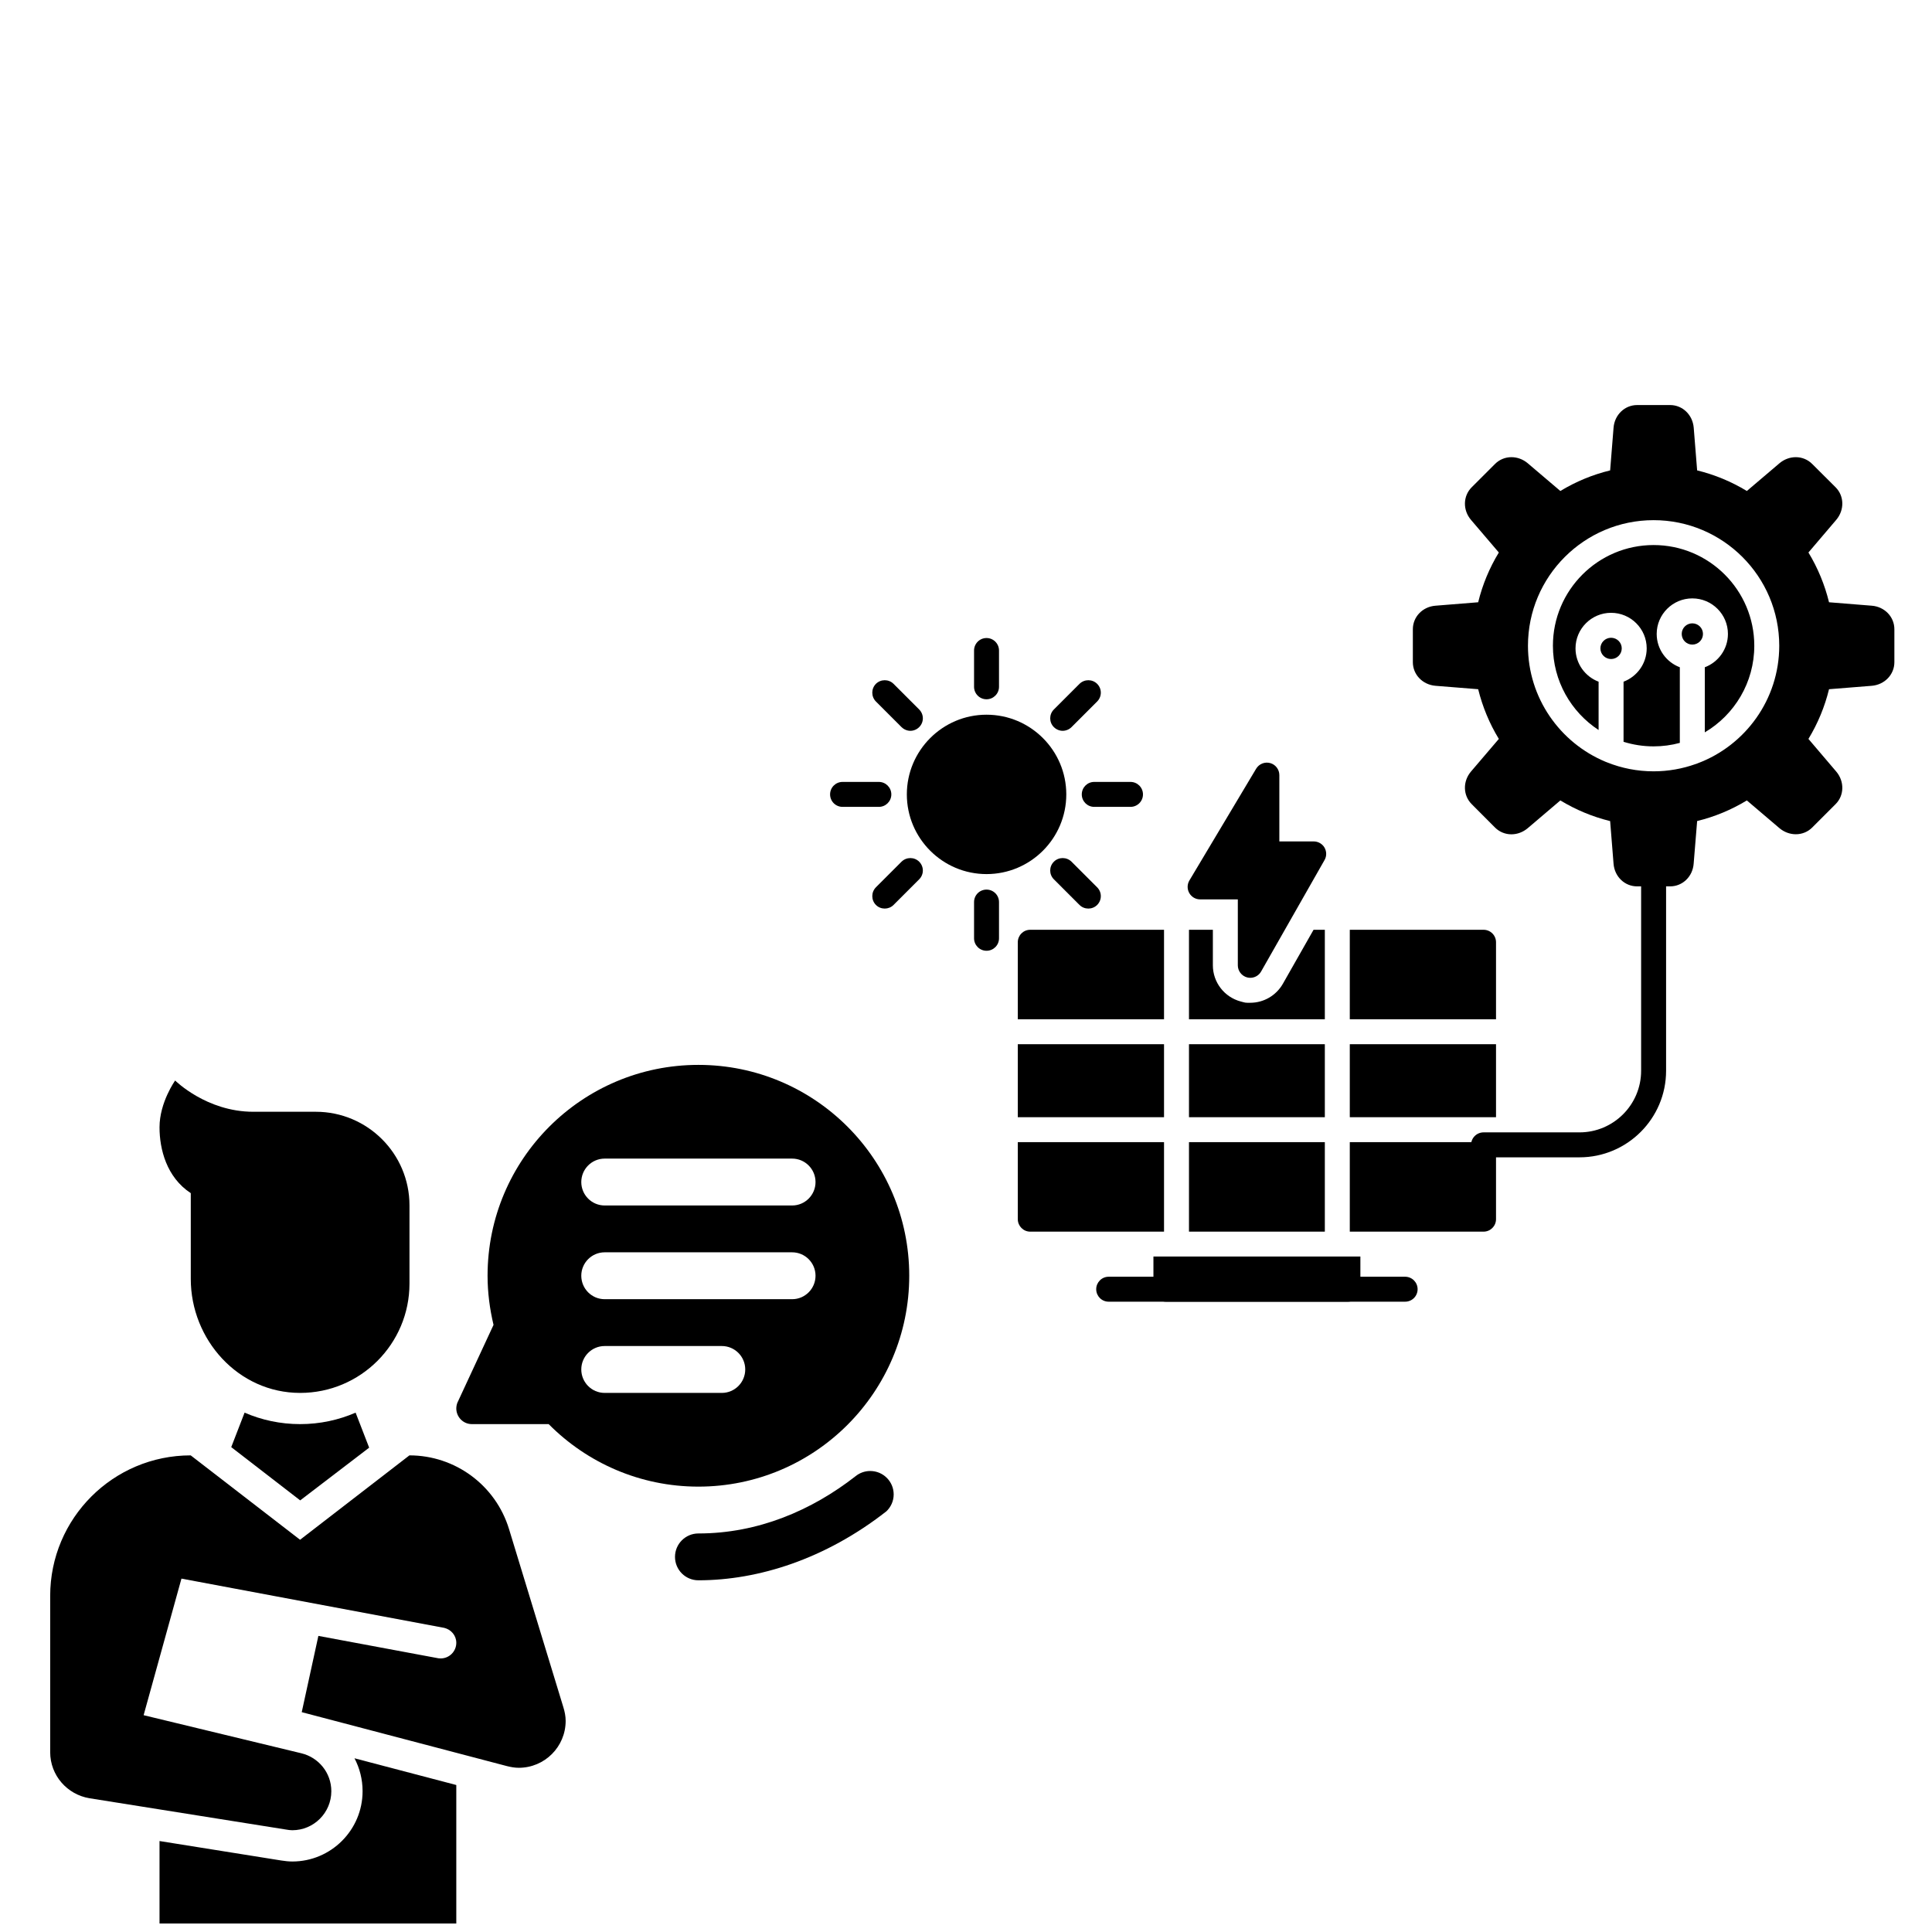
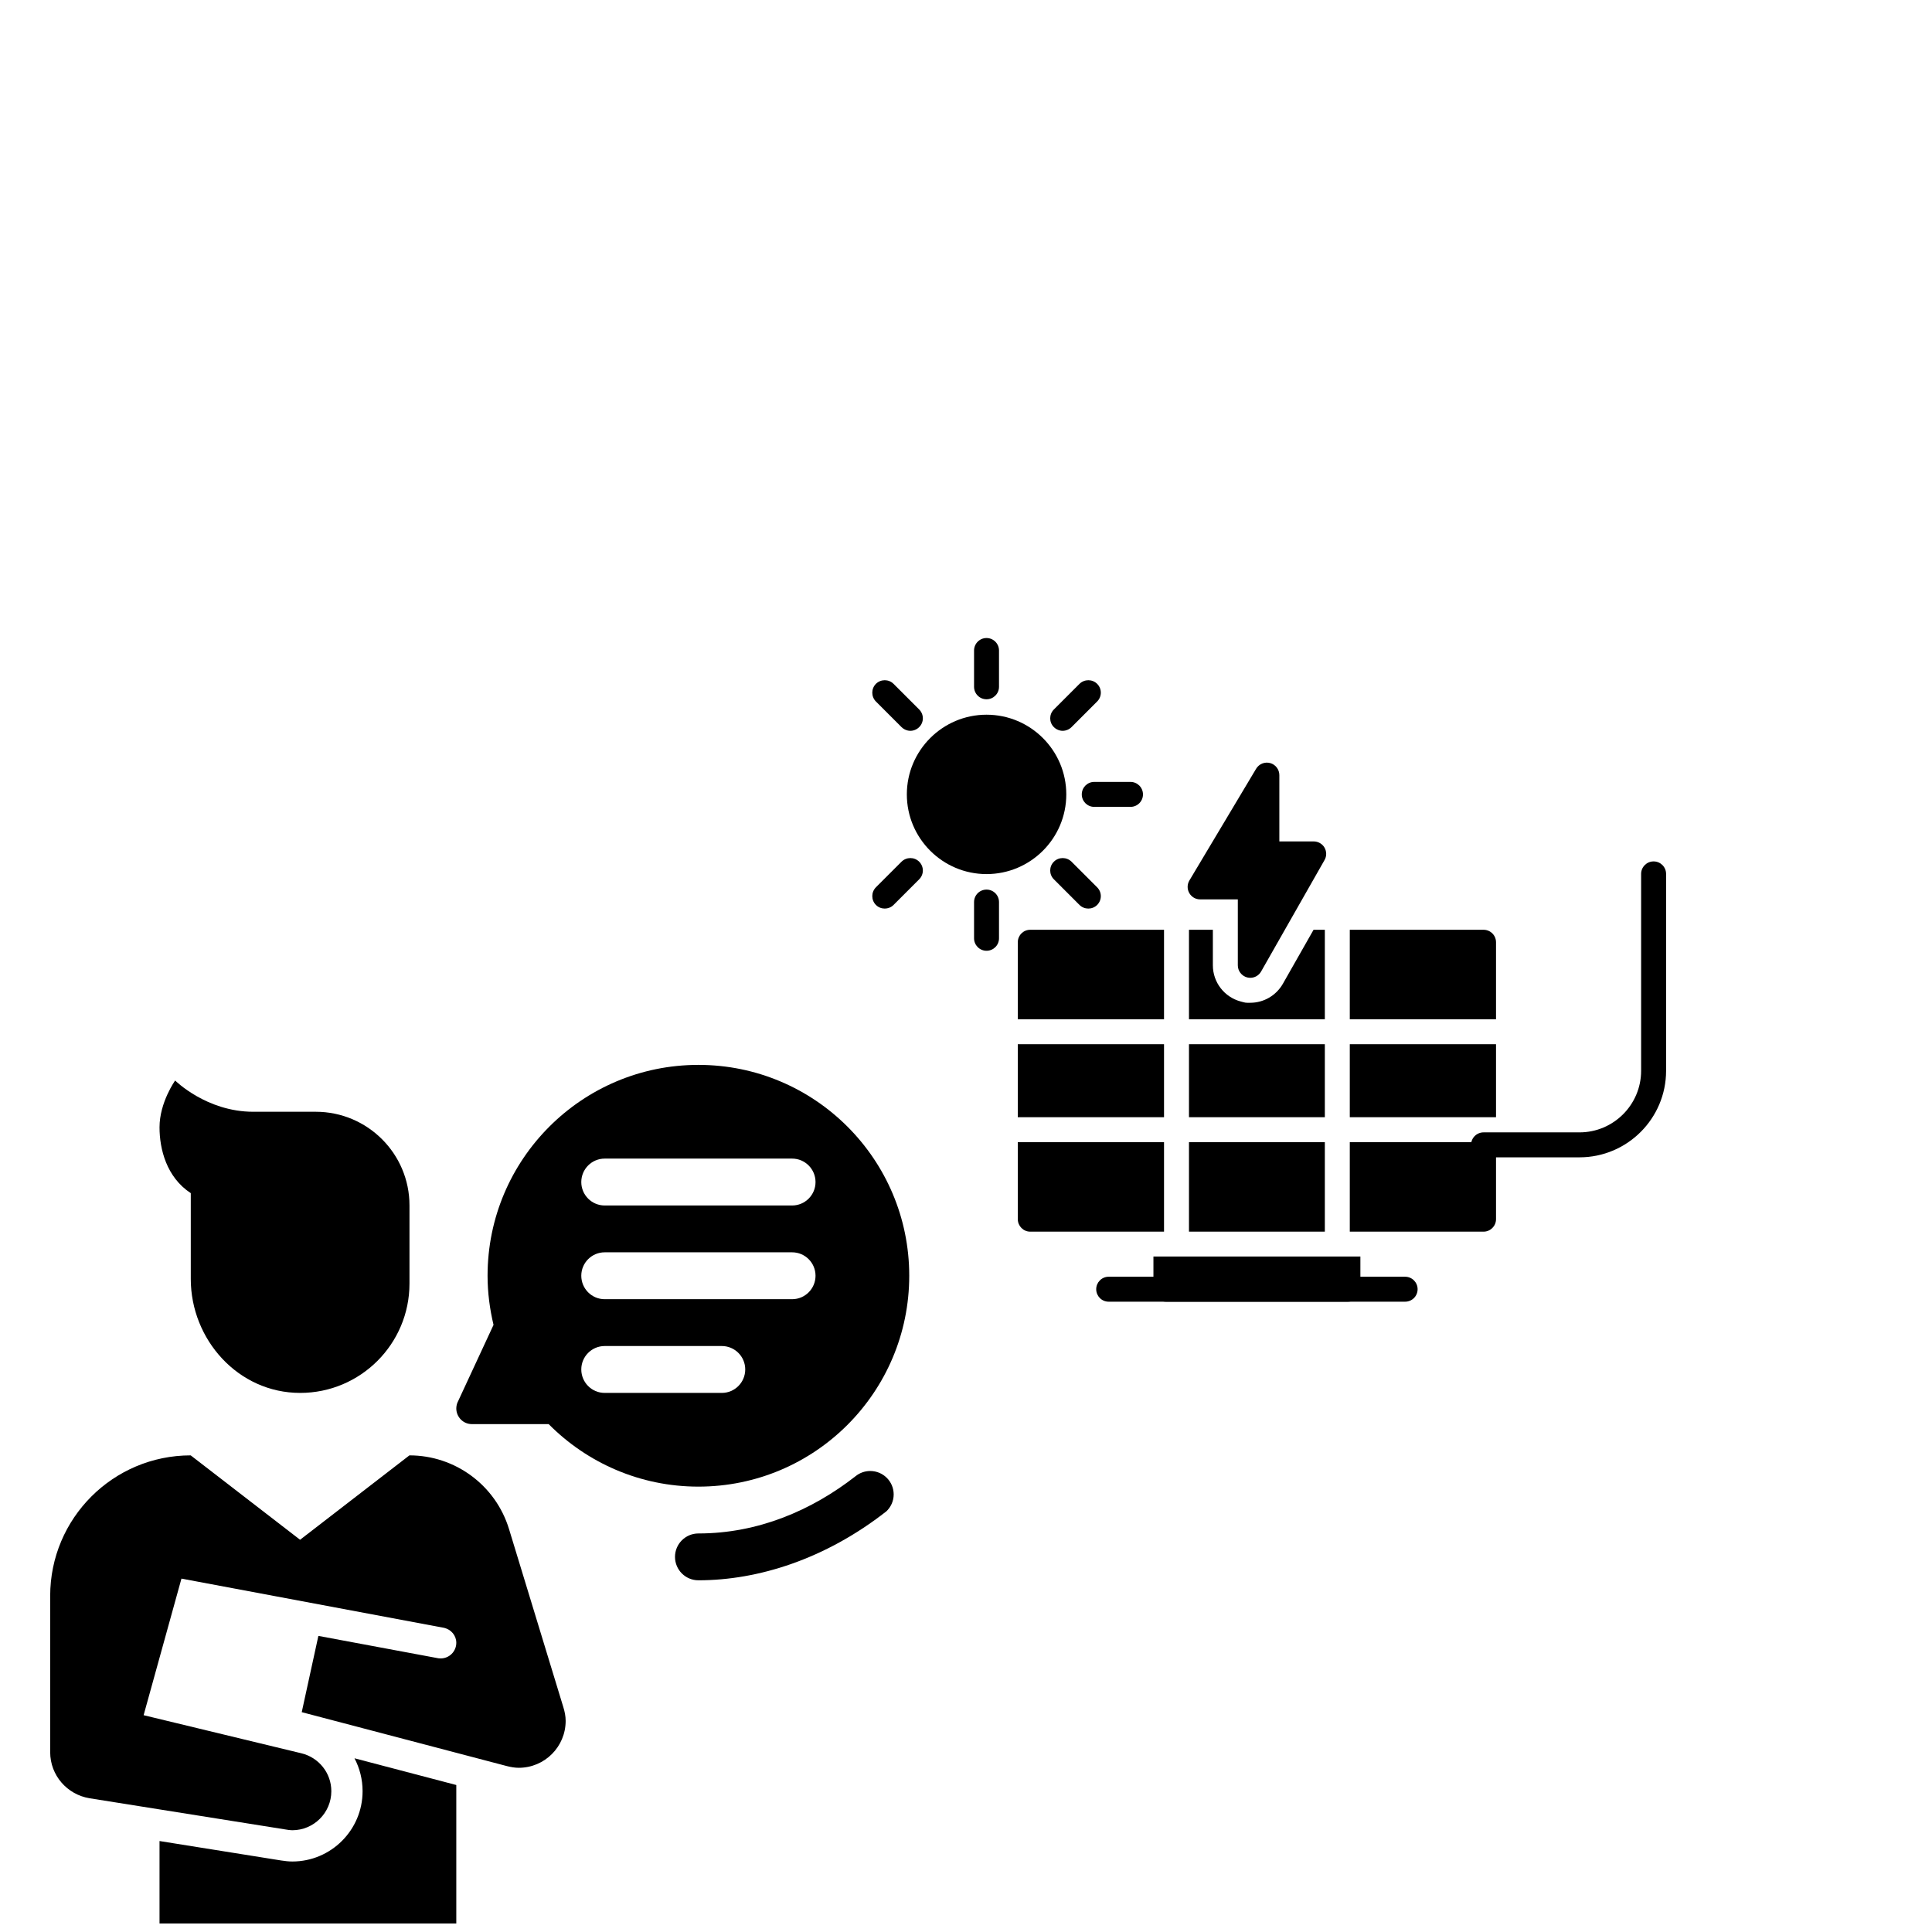
<svg xmlns="http://www.w3.org/2000/svg" width="150" viewBox="0 0 112.5 112.5" height="150" preserveAspectRatio="xMidYMid meet">
  <defs>
    <clipPath id="24133292cd">
      <path d="M 9 102 L 27 102 L 27 112.004 L 9 112.004 Z M 9 102 " clip-rule="nonzero" />
    </clipPath>
    <clipPath id="fabee839a1">
      <path d="M 2.918 84 L 33 84 L 33 107 L 2.918 107 Z M 2.918 84 " clip-rule="nonzero" />
    </clipPath>
    <clipPath id="721f847ae8">
      <path d="M 9 62.008 L 24 62.008 L 24 82 L 9 82 Z M 9 62.008 " clip-rule="nonzero" />
    </clipPath>
    <clipPath id="0a6a8eca18">
-       <path d="M 39 85 L 52.945 85 L 52.945 93 L 39 93 Z M 39 85 " clip-rule="nonzero" />
+       <path d="M 39 85 L 52.945 85 L 52.945 93 L 39 93 M 39 85 " clip-rule="nonzero" />
    </clipPath>
    <clipPath id="10cdcb76c9">
      <path d="M 26 62.008 L 52.945 62.008 L 52.945 87 L 26 87 Z M 26 62.008 " clip-rule="nonzero" />
    </clipPath>
    <clipPath id="665738ed3a">
-       <path d="M 48.344 45 L 52 45 L 52 47 L 48.344 47 Z M 48.344 45 " clip-rule="nonzero" />
-     </clipPath>
+       </clipPath>
    <clipPath id="b2bca44a04">
      <path d="M 67 73 L 80 73 L 80 75.832 L 67 75.832 Z M 67 73 " clip-rule="nonzero" />
    </clipPath>
    <clipPath id="e550b2bd2d">
      <path d="M 63 74 L 83 74 L 83 75.832 L 63 75.832 Z M 63 74 " clip-rule="nonzero" />
    </clipPath>
    <clipPath id="115d2328b7">
      <path d="M 82 23.566 L 110.316 23.566 L 110.316 52 L 82 52 Z M 82 23.566 " clip-rule="nonzero" />
    </clipPath>
  </defs>
  <g clip-path="url(#24133292cd)">
    <path fill="#000000" d="M 20.641 102.383 C 20.945 102.961 21.113 103.613 21.113 104.301 C 21.113 106.559 19.277 108.395 17.02 108.395 C 16.801 108.395 16.586 108.367 16.375 108.336 L 9.289 107.203 L 9.289 112.031 L 26.57 112.031 L 26.57 103.941 L 20.637 102.383 Z M 20.641 102.383 " fill-opacity="1" fill-rule="nonzero" />
  </g>
  <g clip-path="url(#fabee839a1)">
    <path fill="#000000" d="M 25.863 94.789 C 26.266 94.887 26.57 95.23 26.57 95.66 C 26.57 96.16 26.164 96.57 25.66 96.57 C 25.617 96.57 25.574 96.566 25.531 96.562 L 18.539 95.258 L 17.57 99.699 L 29.52 102.84 C 29.742 102.895 29.969 102.938 30.207 102.938 C 31.715 102.938 32.938 101.715 32.938 100.207 C 32.938 99.93 32.883 99.668 32.805 99.414 L 29.641 89.039 C 28.863 86.488 26.508 84.746 23.84 84.746 L 17.473 89.66 L 11.105 84.746 C 6.586 84.746 2.922 88.41 2.922 92.93 L 2.922 102.027 C 2.922 103.383 3.914 104.496 5.207 104.711 L 16.66 106.535 C 16.777 106.555 16.895 106.574 17.02 106.574 C 18.273 106.574 19.293 105.555 19.293 104.301 C 19.293 103.227 18.551 102.336 17.551 102.094 L 8.363 99.875 L 10.566 91.922 L 25.859 94.789 Z M 25.863 94.789 " fill-opacity="1" fill-rule="nonzero" />
  </g>
  <g clip-path="url(#721f847ae8)">
    <path fill="#000000" d="M 18.387 64.738 L 14.746 64.738 C 12.02 64.738 10.199 62.918 10.199 62.918 C 10.199 62.918 9.289 64.188 9.289 65.645 C 9.289 66.91 9.695 68.551 11.109 69.477 L 11.109 74.473 C 11.109 78 13.867 81.109 17.477 81.109 C 20.992 81.109 23.844 78.258 23.844 74.742 L 23.844 70.191 C 23.844 67.18 21.398 64.738 18.387 64.738 Z M 18.387 64.738 " fill-opacity="1" fill-rule="nonzero" />
  </g>
-   <path fill="#000000" d="M 17.48 87.367 L 21.496 84.297 L 20.707 82.258 C 19.715 82.688 18.625 82.926 17.477 82.926 C 16.328 82.926 15.234 82.688 14.242 82.258 L 13.465 84.266 Z M 17.48 87.367 " fill-opacity="1" fill-rule="nonzero" />
  <g clip-path="url(#0a6a8eca18)">
    <path fill="#000000" d="M 51.598 88.02 C 51.867 87.77 52.039 87.414 52.039 87.02 C 52.039 86.266 51.426 85.656 50.672 85.656 C 50.348 85.656 50.051 85.77 49.816 85.961 C 47.273 87.945 44.148 89.293 40.668 89.293 C 39.914 89.293 39.305 89.906 39.305 90.656 C 39.305 91.41 39.914 92.02 40.668 92.02 C 44.164 92.02 48.066 90.777 51.598 88.016 Z M 51.598 88.02 " fill-opacity="1" fill-rule="nonzero" />
  </g>
  <g clip-path="url(#10cdcb76c9)">
    <path fill="#000000" d="M 40.668 62.008 C 33.887 62.008 28.391 67.508 28.391 74.285 C 28.391 75.273 28.52 76.227 28.738 77.148 L 26.629 81.691 C 26.59 81.801 26.57 81.91 26.57 82.02 C 26.574 82.5 26.957 82.926 27.48 82.926 L 31.949 82.926 C 34.176 85.172 37.258 86.566 40.668 86.566 C 47.449 86.566 52.945 81.066 52.945 74.285 C 52.945 67.508 47.449 62.008 40.668 62.008 Z M 42.031 81.109 L 35.211 81.109 C 34.457 81.109 33.848 80.496 33.848 79.742 C 33.848 78.992 34.457 78.379 35.211 78.379 L 42.031 78.379 C 42.785 78.379 43.395 78.992 43.395 79.742 C 43.395 80.496 42.785 81.109 42.031 81.109 Z M 46.125 75.652 L 35.211 75.652 C 34.457 75.652 33.848 75.039 33.848 74.285 C 33.848 73.535 34.457 72.922 35.211 72.922 L 46.125 72.922 C 46.879 72.922 47.488 73.535 47.488 74.285 C 47.488 75.039 46.879 75.652 46.125 75.652 Z M 46.125 70.195 L 35.211 70.195 C 34.457 70.195 33.848 69.582 33.848 68.832 C 33.848 68.078 34.457 67.465 35.211 67.465 L 46.125 67.465 C 46.879 67.465 47.488 68.078 47.488 68.832 C 47.488 69.582 46.879 70.195 46.125 70.195 Z M 46.125 70.195 " fill-opacity="1" fill-rule="nonzero" />
  </g>
  <path fill="#000000" d="M 57.445 40.719 C 57.043 40.719 56.719 40.391 56.719 39.992 L 56.719 37.879 C 56.719 37.48 57.043 37.152 57.445 37.152 C 57.848 37.152 58.172 37.48 58.172 37.879 L 58.172 39.992 C 58.172 40.391 57.848 40.719 57.445 40.719 Z M 57.445 40.719 " fill-opacity="1" fill-rule="evenodd" />
  <path fill="#000000" d="M 61.879 42.555 C 61.695 42.555 61.508 42.48 61.367 42.34 C 61.082 42.059 61.082 41.598 61.367 41.312 L 62.859 39.82 C 63.145 39.539 63.605 39.539 63.887 39.82 C 64.172 40.105 64.172 40.562 63.887 40.848 L 62.395 42.34 C 62.254 42.48 62.066 42.555 61.879 42.555 Z M 61.879 42.555 " fill-opacity="1" fill-rule="evenodd" />
  <path fill="#000000" d="M 65.828 46.984 L 63.715 46.984 C 63.316 46.984 62.992 46.66 62.992 46.258 C 62.992 45.855 63.316 45.531 63.715 45.531 L 65.828 45.531 C 66.23 45.531 66.555 45.855 66.555 46.258 C 66.555 46.66 66.23 46.984 65.828 46.984 Z M 65.828 46.984 " fill-opacity="1" fill-rule="evenodd" />
  <path fill="#000000" d="M 63.375 52.906 C 63.188 52.906 63 52.836 62.859 52.695 L 61.367 51.203 C 61.082 50.918 61.082 50.461 61.367 50.176 C 61.648 49.895 62.109 49.895 62.395 50.176 L 63.887 51.668 C 64.172 51.953 64.172 52.41 63.887 52.695 C 63.746 52.836 63.559 52.906 63.375 52.906 Z M 63.375 52.906 " fill-opacity="1" fill-rule="evenodd" />
  <path fill="#000000" d="M 57.445 55.363 C 57.043 55.363 56.719 55.035 56.719 54.637 L 56.719 52.527 C 56.719 52.125 57.043 51.801 57.445 51.801 C 57.848 51.801 58.172 52.125 58.172 52.527 L 58.172 54.637 C 58.172 55.039 57.848 55.363 57.445 55.363 Z M 57.445 55.363 " fill-opacity="1" fill-rule="evenodd" />
  <path fill="#000000" d="M 51.52 52.906 C 51.332 52.906 51.145 52.836 51.004 52.695 C 50.723 52.41 50.723 51.953 51.004 51.668 L 52.496 50.176 C 52.781 49.895 53.242 49.895 53.523 50.176 C 53.809 50.461 53.809 50.918 53.523 51.203 L 52.031 52.695 C 51.891 52.836 51.703 52.906 51.52 52.906 Z M 51.52 52.906 " fill-opacity="1" fill-rule="evenodd" />
  <g clip-path="url(#665738ed3a)">
    <path fill="#000000" d="M 51.176 46.984 L 49.062 46.984 C 48.66 46.984 48.336 46.66 48.336 46.258 C 48.336 45.855 48.66 45.531 49.062 45.531 L 51.176 45.531 C 51.574 45.531 51.902 45.855 51.902 46.258 C 51.902 46.66 51.574 46.984 51.176 46.984 Z M 51.176 46.984 " fill-opacity="1" fill-rule="evenodd" />
  </g>
  <path fill="#000000" d="M 53.012 42.555 C 52.824 42.555 52.641 42.48 52.496 42.34 L 51.004 40.848 C 50.723 40.562 50.723 40.105 51.004 39.82 C 51.289 39.539 51.75 39.539 52.031 39.82 L 53.523 41.312 C 53.809 41.598 53.809 42.059 53.523 42.34 C 53.383 42.48 53.199 42.555 53.012 42.555 Z M 53.012 42.555 " fill-opacity="1" fill-rule="evenodd" />
  <path fill="#000000" d="M 57.445 50.898 C 54.887 50.898 52.805 48.816 52.805 46.258 C 52.805 43.699 54.887 41.617 57.445 41.617 C 60.008 41.617 62.09 43.699 62.09 46.258 C 62.09 48.816 60.008 50.898 57.445 50.898 Z M 57.445 50.898 " fill-opacity="1" fill-rule="evenodd" />
  <path fill="#000000" d="M 86.387 71.719 L 78.598 71.719 L 78.598 66.508 L 87.113 66.508 L 87.113 70.992 C 87.113 71.391 86.789 71.719 86.387 71.719 Z M 77.145 71.719 L 69.234 71.719 L 69.234 66.508 L 77.145 66.508 Z M 67.781 71.719 L 59.988 71.719 C 59.59 71.719 59.266 71.391 59.266 70.992 L 59.266 66.508 L 67.781 66.508 Z M 59.266 65.055 L 59.266 60.805 L 67.781 60.805 L 67.781 65.055 Z M 69.234 60.805 L 77.145 60.805 L 77.145 65.055 L 69.234 65.055 Z M 78.598 60.805 L 87.113 60.805 L 87.113 65.055 L 78.598 65.055 Z M 59.266 59.352 L 59.266 54.867 C 59.266 54.465 59.59 54.141 59.988 54.141 L 67.781 54.141 L 67.781 59.352 Z M 69.234 54.141 L 70.625 54.141 L 70.625 56.211 C 70.625 57.199 71.293 58.062 72.246 58.316 C 72.555 58.398 72.492 58.391 72.805 58.391 C 73.586 58.391 74.309 57.969 74.699 57.289 L 76.488 54.141 L 77.145 54.141 L 77.145 59.352 L 69.234 59.352 Z M 78.598 54.141 L 86.387 54.141 C 86.789 54.141 87.113 54.465 87.113 54.867 L 87.113 59.352 L 78.598 59.352 Z M 78.598 54.141 " fill-opacity="1" fill-rule="evenodd" />
  <g clip-path="url(#b2bca44a04)">
    <path fill="#000000" d="M 78.488 75.797 L 67.891 75.797 C 67.488 75.797 67.164 75.473 67.164 75.07 L 67.164 73.168 L 79.215 73.168 L 79.215 75.07 C 79.215 75.473 78.887 75.797 78.488 75.797 Z M 78.488 75.797 " fill-opacity="1" fill-rule="evenodd" />
  </g>
  <g clip-path="url(#e550b2bd2d)">
    <path fill="#000000" d="M 81.82 75.797 L 64.555 75.797 C 64.156 75.797 63.832 75.473 63.832 75.07 C 63.832 74.672 64.156 74.344 64.555 74.344 L 81.82 74.344 C 82.223 74.344 82.547 74.672 82.547 75.07 C 82.547 75.473 82.223 75.797 81.82 75.797 Z M 81.82 75.797 " fill-opacity="1" fill-rule="evenodd" />
  </g>
  <path fill="#000000" d="M 72.805 56.938 C 72.742 56.938 72.68 56.93 72.617 56.914 C 72.301 56.828 72.078 56.539 72.078 56.211 L 72.078 52.371 L 69.883 52.371 C 69.621 52.371 69.379 52.23 69.25 52 C 69.121 51.773 69.125 51.496 69.258 51.27 L 73.145 44.762 C 73.316 44.48 73.648 44.348 73.965 44.434 C 74.277 44.52 74.496 44.809 74.496 45.133 L 74.496 48.996 L 76.496 48.996 C 76.754 48.996 76.996 49.133 77.125 49.355 C 77.254 49.578 77.258 49.855 77.129 50.078 L 73.434 56.57 C 73.305 56.801 73.059 56.938 72.805 56.938 Z M 72.805 56.938 " fill-opacity="1" fill-rule="evenodd" />
  <g clip-path="url(#115d2328b7)">
-     <path fill="#000000" d="M 97.25 51.613 L 95.328 51.613 C 94.605 51.613 94.016 51.047 93.957 50.297 L 93.758 47.812 C 92.73 47.559 91.762 47.156 90.859 46.609 L 88.957 48.227 C 88.688 48.453 88.352 48.582 88.008 48.582 C 87.648 48.582 87.309 48.441 87.055 48.188 L 85.699 46.828 C 85.188 46.32 85.168 45.5 85.656 44.926 L 87.277 43.027 C 86.727 42.125 86.328 41.156 86.074 40.133 L 83.59 39.934 C 82.836 39.871 82.27 39.281 82.27 38.559 L 82.27 36.641 C 82.27 35.918 82.836 35.328 83.59 35.27 L 86.074 35.07 C 86.324 34.047 86.727 33.074 87.277 32.172 L 85.656 30.273 C 85.168 29.699 85.188 28.879 85.699 28.371 L 87.055 27.016 C 87.309 26.762 87.648 26.621 88.008 26.621 C 88.352 26.621 88.688 26.746 88.957 26.973 L 90.859 28.59 C 91.762 28.043 92.73 27.641 93.758 27.391 L 93.957 24.906 C 94.016 24.156 94.605 23.586 95.332 23.586 L 97.25 23.586 C 97.973 23.586 98.562 24.152 98.625 24.906 L 98.824 27.391 C 99.848 27.641 100.816 28.043 101.719 28.59 L 103.621 26.973 C 103.891 26.746 104.227 26.621 104.57 26.621 C 104.93 26.621 105.27 26.762 105.523 27.016 L 106.883 28.371 C 107.395 28.879 107.41 29.699 106.922 30.273 L 105.305 32.172 C 105.852 33.074 106.254 34.047 106.504 35.07 L 108.992 35.27 C 109.742 35.328 110.309 35.918 110.309 36.641 L 110.309 38.559 C 110.309 39.281 109.742 39.871 108.992 39.934 L 106.504 40.133 C 106.254 41.156 105.852 42.125 105.305 43.027 L 106.922 44.926 C 107.41 45.5 107.395 46.32 106.883 46.828 L 105.523 48.188 C 105.27 48.441 104.93 48.578 104.57 48.578 C 104.227 48.578 103.891 48.453 103.621 48.227 L 101.719 46.609 C 100.816 47.156 99.848 47.559 98.824 47.809 L 98.621 50.297 C 98.562 51.047 97.973 51.613 97.25 51.613 Z M 93.086 39.695 C 92.301 39.398 91.742 38.641 91.742 37.754 C 91.742 36.613 92.672 35.684 93.812 35.684 C 94.957 35.684 95.887 36.613 95.887 37.754 C 95.887 38.641 95.324 39.398 94.539 39.695 L 94.539 43.195 C 95.094 43.367 95.68 43.461 96.289 43.461 C 96.816 43.461 97.328 43.391 97.816 43.258 L 97.816 38.855 C 97.031 38.559 96.469 37.801 96.469 36.914 C 96.469 35.773 97.402 34.844 98.543 34.844 C 99.688 34.844 100.617 35.773 100.617 36.914 C 100.617 37.801 100.055 38.559 99.27 38.855 L 99.27 42.645 C 100.996 41.625 102.152 39.746 102.152 37.602 C 102.152 34.367 99.523 31.738 96.289 31.738 C 93.055 31.738 90.426 34.367 90.426 37.602 C 90.426 39.652 91.484 41.461 93.086 42.508 Z M 93.586 44.395 C 93.555 44.383 93.523 44.371 93.492 44.359 C 90.844 43.258 88.973 40.645 88.973 37.602 C 88.973 33.566 92.254 30.289 96.289 30.289 C 100.324 30.289 103.605 33.566 103.605 37.602 C 103.605 40.734 101.621 43.418 98.84 44.453 C 98.809 44.469 98.777 44.48 98.742 44.488 C 97.977 44.762 97.148 44.914 96.289 44.914 C 95.336 44.914 94.422 44.73 93.586 44.395 Z M 93.812 37.137 C 93.473 37.137 93.191 37.414 93.191 37.754 C 93.191 38.098 93.473 38.375 93.812 38.375 C 94.156 38.375 94.434 38.098 94.434 37.754 C 94.434 37.414 94.156 37.137 93.812 37.137 Z M 98.543 36.297 C 98.203 36.297 97.926 36.574 97.926 36.914 C 97.926 37.258 98.203 37.535 98.543 37.535 C 98.887 37.535 99.164 37.258 99.164 36.914 C 99.164 36.574 98.887 36.297 98.543 36.297 Z M 98.543 36.297 " fill-opacity="1" fill-rule="evenodd" />
-   </g>
+     </g>
  <path fill="#000000" d="M 91.973 67.391 L 86.387 67.391 C 85.988 67.391 85.66 67.066 85.66 66.664 C 85.66 66.262 85.988 65.938 86.387 65.938 L 91.973 65.938 C 93.953 65.938 95.562 64.328 95.562 62.352 L 95.562 50.887 C 95.562 50.484 95.887 50.16 96.289 50.16 C 96.691 50.16 97.016 50.484 97.016 50.887 L 97.016 62.352 C 97.016 65.129 94.754 67.391 91.973 67.391 Z M 91.973 67.391 " fill-opacity="1" fill-rule="evenodd" />
</svg>